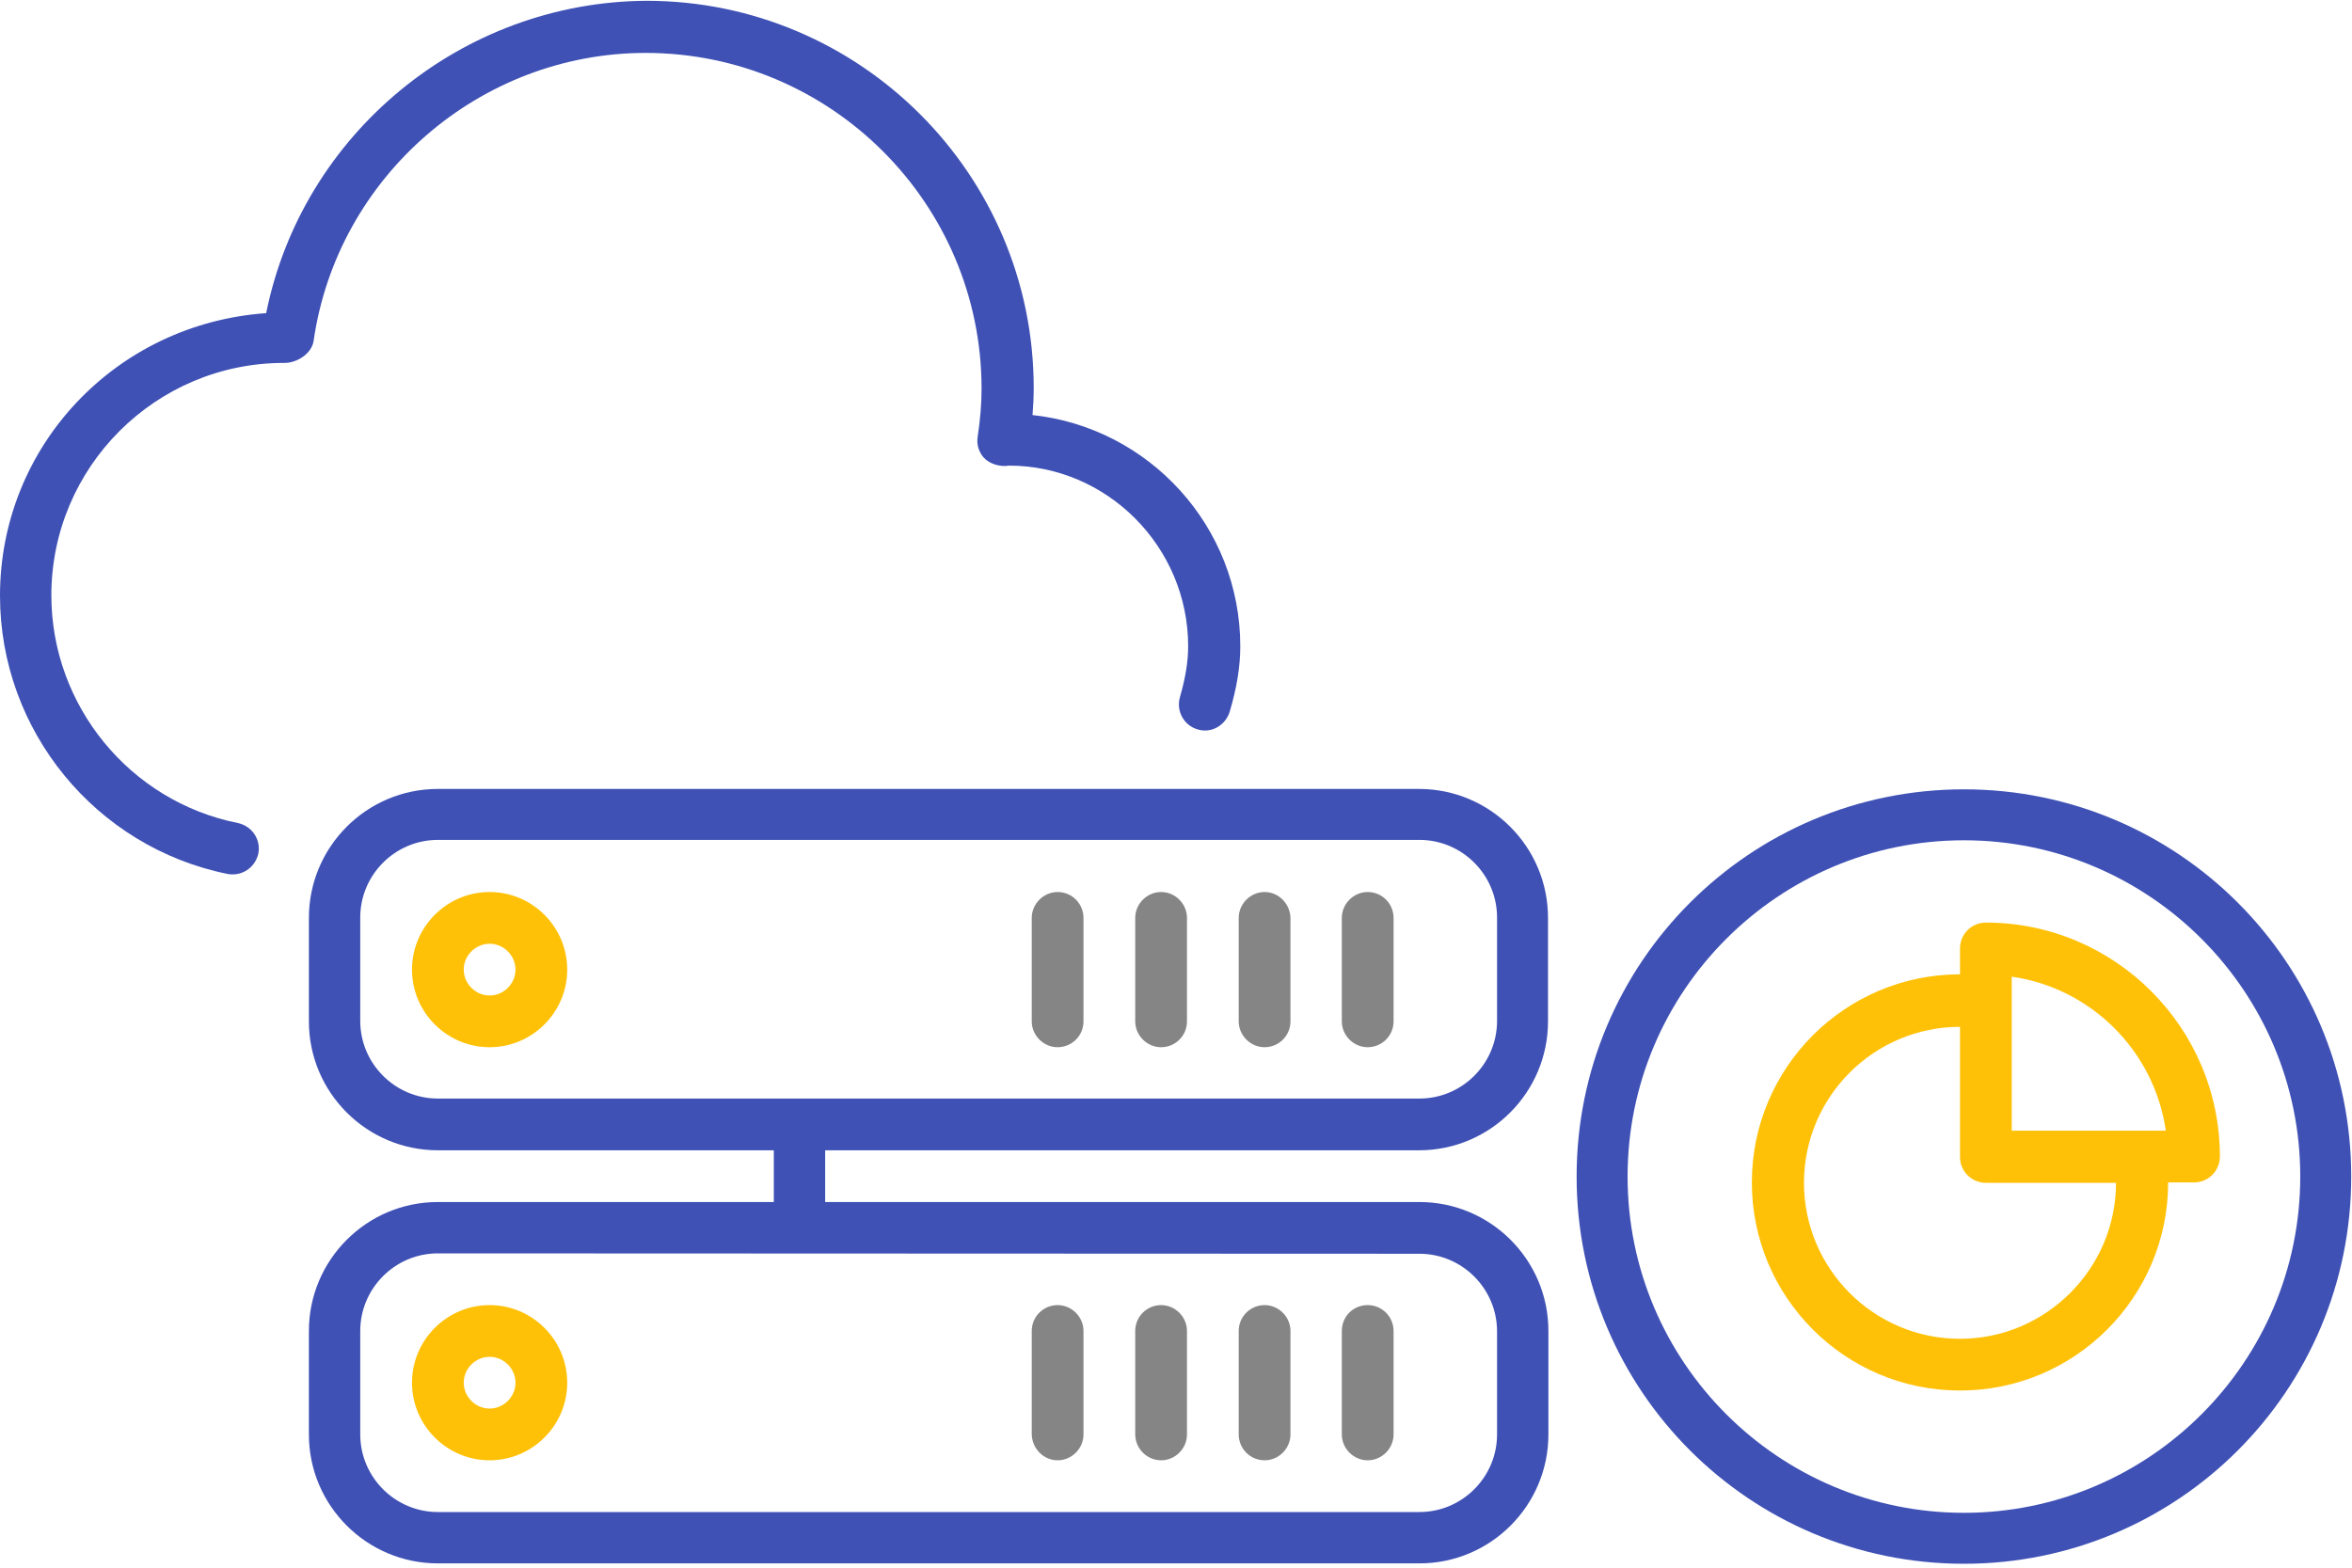
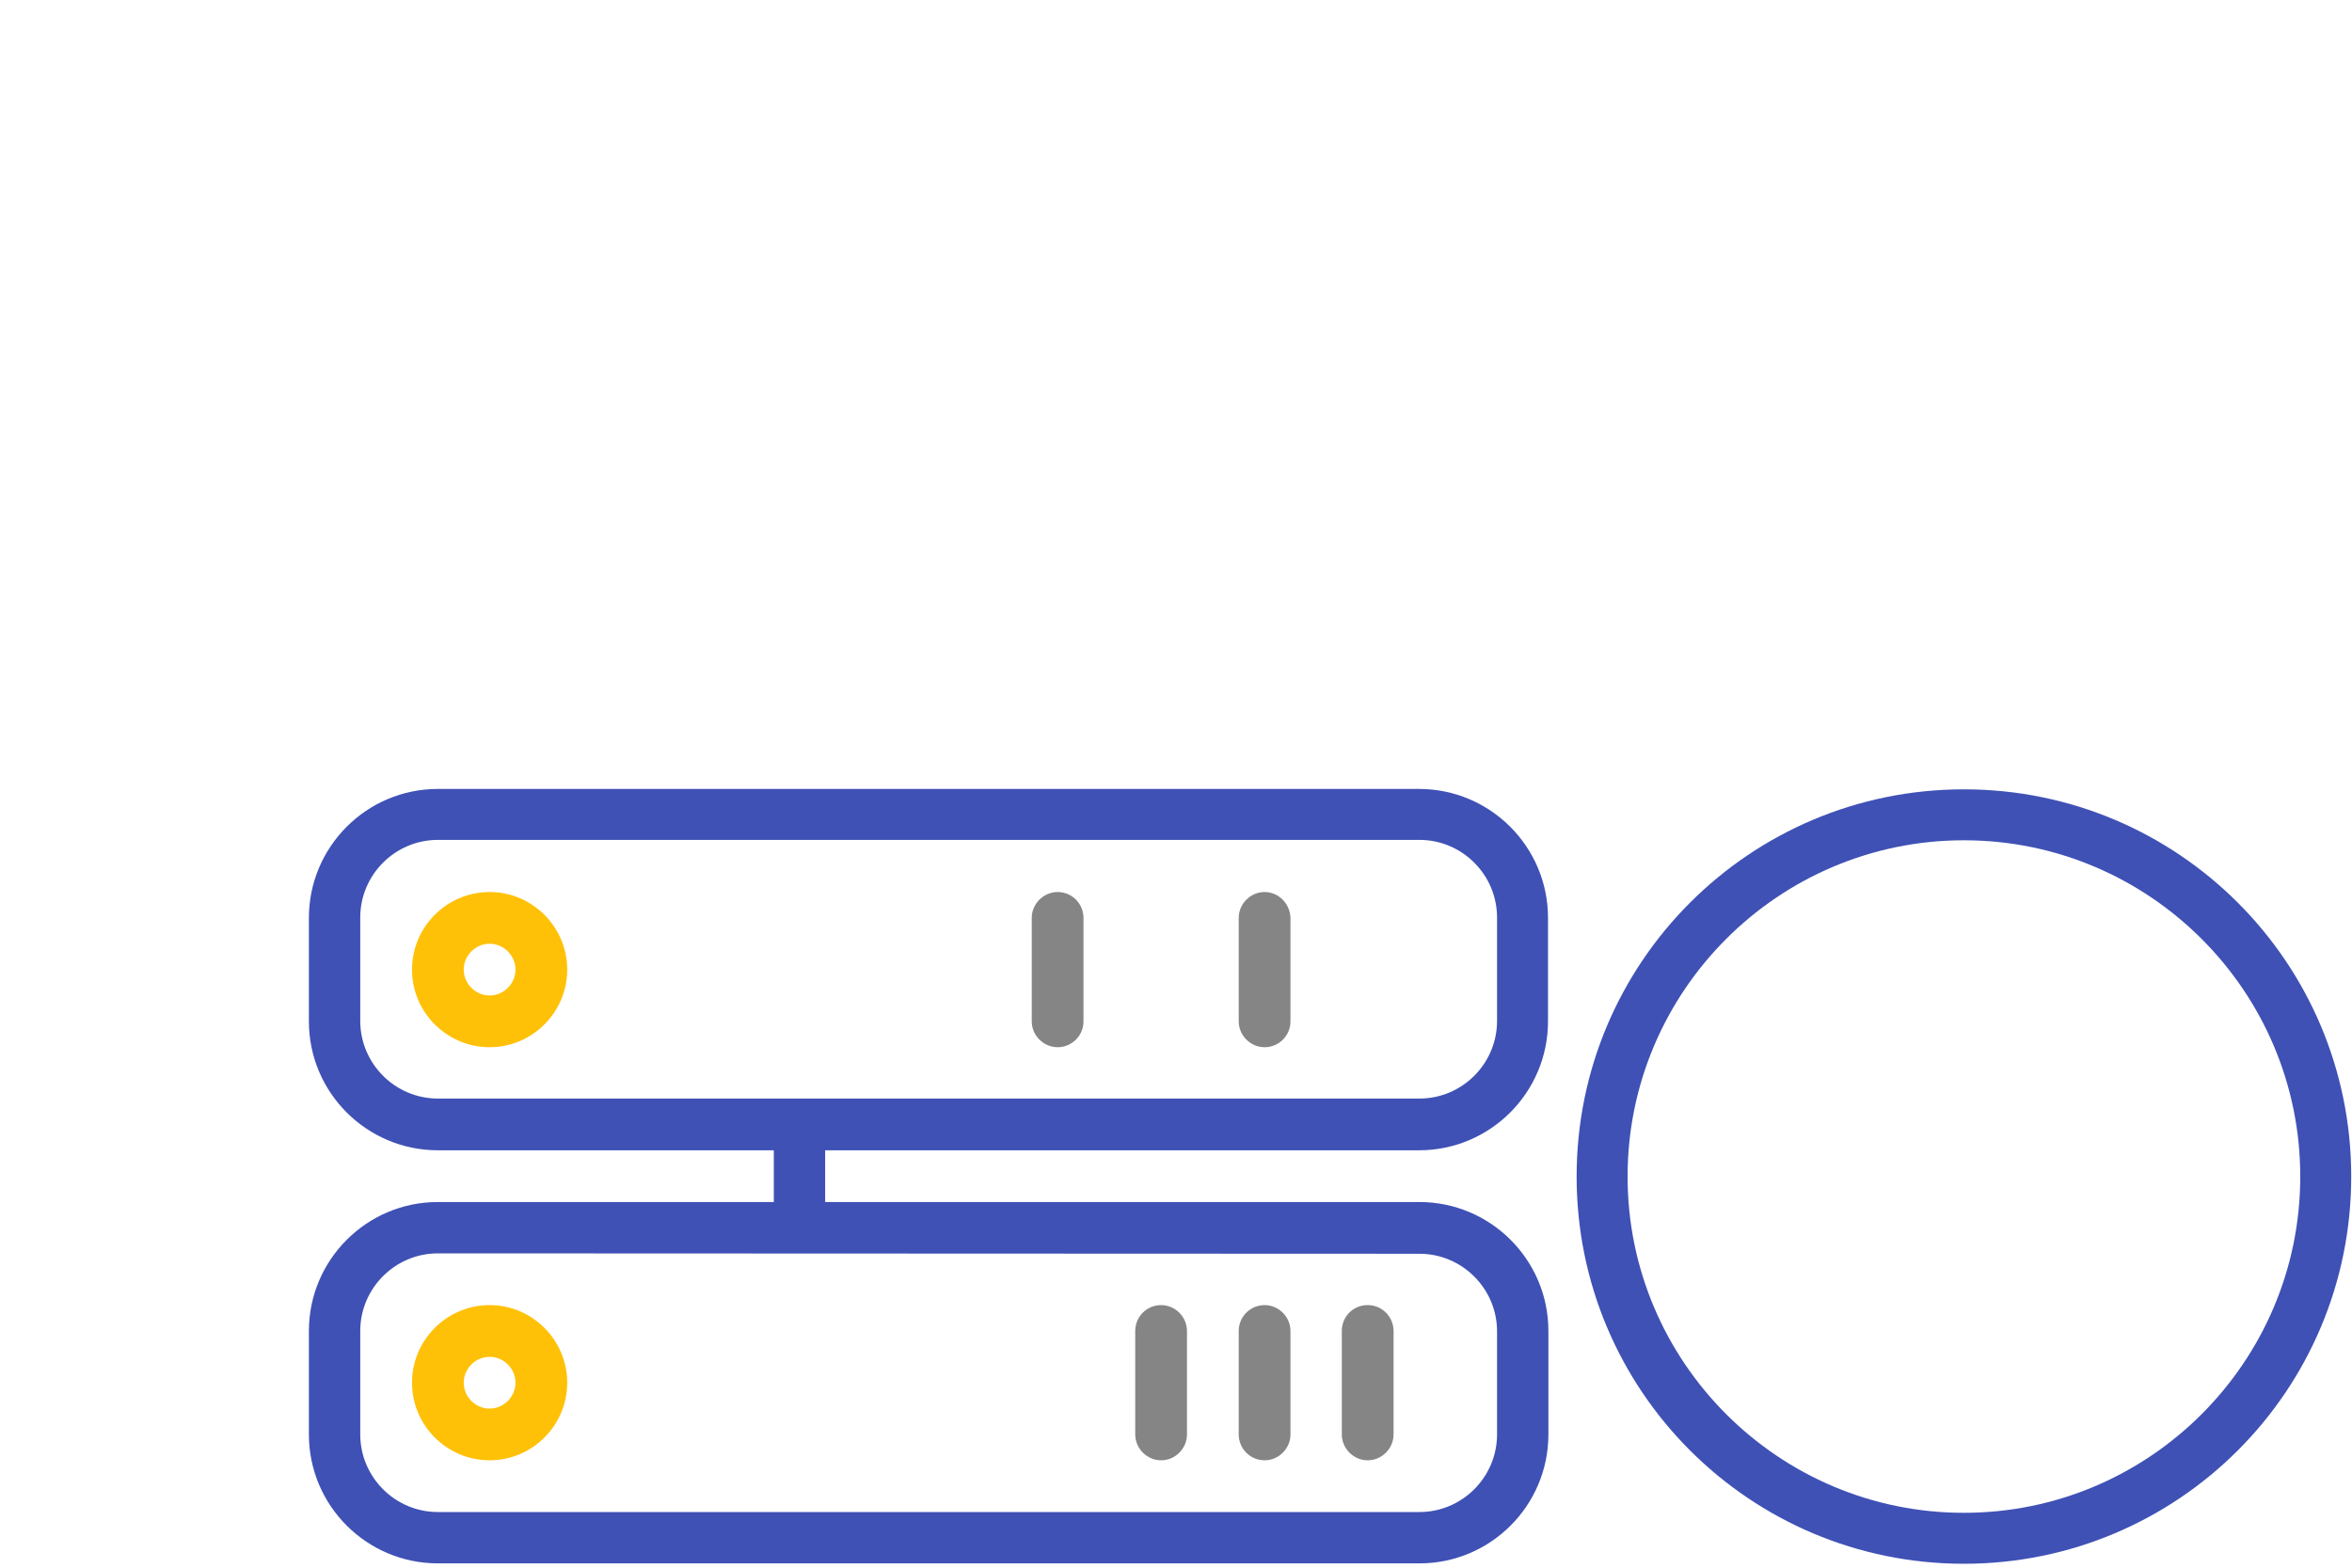
<svg xmlns="http://www.w3.org/2000/svg" version="1.1" id="Layer_1" x="0px" y="0px" viewBox="0 0 600 400" style="enable-background:new 0 0 600 400;" xml:space="preserve">
  <style type="text/css">
	.st0{fill:#858585;}
	.st1{fill:#3F51B5;}
	.st2{fill:#FFC107;}
</style>
  <path class="st0" d="M322.6,372.6c3.6,0,6.6-3,6.6-6.6v-26.4c0-3.6-3-6.6-6.6-6.6s-6.6,2.9-6.6,6.6V366  C316,369.6,318.9,372.6,322.6,372.6L322.6,372.6z" />
  <path class="st0" d="M348.9,372.6c3.6,0,6.6-3,6.6-6.6v-26.4c0-3.6-2.9-6.6-6.6-6.6s-6.6,2.9-6.6,6.6V366  C342.3,369.6,345.3,372.6,348.9,372.6L348.9,372.6z" />
  <path class="st0" d="M296.2,372.6c3.6,0,6.6-3,6.6-6.6v-26.4c0-3.6-3-6.6-6.6-6.6s-6.6,2.9-6.6,6.6V366  C289.6,369.6,292.6,372.6,296.2,372.6L296.2,372.6z" />
  <path class="st1" d="M210.5,398.9h151.6c18.2,0,32.9-14.8,32.9-32.9v-26.4c0-18.2-14.8-32.9-32.9-32.9H210.5v-13.2H362l0,0  c18.2,0,32.9-14.8,32.9-32.9v-26.4c0-18.2-14.8-32.9-32.9-32.9H111.7c-18.2,0-32.9,14.8-32.9,32.9v26.4c0,18.2,14.8,32.9,32.9,32.9  h85.7v13.2h-85.7c-18.2,0-32.9,14.8-32.9,32.9V366c0,18.2,14.8,32.9,32.9,32.9h98H210.5z M362.1,319.9c10.9,0,19.8,8.9,19.8,19.8  V366c0,10.9-8.9,19.8-19.8,19.8H111.7c-10.9,0-19.8-8.9-19.8-19.8v-26.4c0-10.9,8.9-19.8,19.8-19.8L362.1,319.9L362.1,319.9z   M111.7,280.3c-10.9,0-19.8-8.9-19.8-19.8v-26.4c0-10.9,8.9-19.8,19.8-19.8h250.4c10.9,0,19.8,8.9,19.8,19.8v26.4  c0,10.9-8.9,19.8-19.8,19.8H111.7z" />
  <path class="st2" d="M124.9,227.6c-10.9,0-19.8,8.9-19.8,19.8s8.9,19.8,19.8,19.8s19.8-8.9,19.8-19.8  C144.7,236.5,135.8,227.6,124.9,227.6L124.9,227.6z M124.9,254c-3.6,0-6.6-3-6.6-6.6s3-6.6,6.6-6.6s6.6,3,6.6,6.6  S128.5,254,124.9,254L124.9,254z" />
-   <path class="st0" d="M296.2,227.6c-3.6,0-6.6,3-6.6,6.6v26.4c0,3.6,3,6.6,6.6,6.6s6.6-2.9,6.6-6.6v-26.4  C302.8,230.6,299.8,227.6,296.2,227.6L296.2,227.6z" />
-   <path class="st0" d="M269.8,372.6c3.6,0,6.6-3,6.6-6.6v-26.4c0-3.6-3-6.6-6.6-6.6s-6.6,2.9-6.6,6.6V366  C263.3,369.6,266.2,372.6,269.8,372.6L269.8,372.6z" />
  <path class="st0" d="M322.6,227.6c-3.6,0-6.6,3-6.6,6.6v26.4c0,3.6,3,6.6,6.6,6.6s6.6-2.9,6.6-6.6v-26.4  C329.1,230.6,326.2,227.6,322.6,227.6L322.6,227.6z" />
  <path class="st0" d="M269.8,227.6c-3.6,0-6.6,3-6.6,6.6v26.4c0,3.6,3,6.6,6.6,6.6s6.6-2.9,6.6-6.6v-26.4  C276.4,230.6,273.5,227.6,269.8,227.6L269.8,227.6z" />
  <path class="st2" d="M105.1,352.8c0,10.9,8.9,19.8,19.8,19.8s19.8-8.9,19.8-19.8s-8.9-19.8-19.8-19.8  C114,333,105.1,341.9,105.1,352.8L105.1,352.8z M124.9,346.2c3.6,0,6.6,3,6.6,6.6s-3,6.6-6.6,6.6s-6.6-3-6.6-6.6  S121.3,346.2,124.9,346.2L124.9,346.2z" />
-   <path class="st0" d="M348.9,227.6c-3.6,0-6.6,3-6.6,6.6v26.4c0,3.6,3,6.6,6.6,6.6s6.6-2.9,6.6-6.6v-26.4  C355.5,230.6,352.6,227.6,348.9,227.6L348.9,227.6z" />
-   <path class="st1" d="M67.9,79.9C29.5,82.6,0,113.9,0,152c0,34.4,24.4,64.2,58.1,71c0.4,0.1,0.9,0.1,1.3,0.1c3.1,0,5.8-2.2,6.5-5.3  c0.7-3.6-1.6-7-5.2-7.8c-27.6-5.5-47.6-30-47.6-58.1c0-32.7,26.6-59.3,59.3-59.3c3.2,0.1,7.1-2.3,7.6-5.6  c6-41.9,42.4-73.5,84.7-73.5c47.2,0,85.7,38.4,85.7,85.7c0,3.7-0.3,7.6-1,12.3c-0.3,1.9,0.3,3.8,1.5,5.2c1.5,1.7,4.3,2.5,6.5,2.1  c25,0,45.7,20.7,45.7,46.1c0,4-0.7,8.1-2.1,13c-1,3.5,1,7.2,4.5,8.2c3.5,1.1,7.1-1,8.2-4.5c1.8-6.1,2.7-11.5,2.7-16.7  c0-30.6-23.3-55.8-53-59c0.2-2.4,0.3-4.7,0.3-6.9c0-54.5-44.3-98.8-98.8-98.8C117.7,0.5,77.1,34.2,67.9,79.9L67.9,79.9z" />
-   <path class="st2" d="M506.6,235.4c-3.7,0-6.6,3-6.6,6.6v6.6c-29.3,0-53.1,23.8-53.1,53.1c0,29.3,23.8,53.1,53.1,53.1  c29.3,0,53.1-23.8,53.1-53.1h6.6c3.7,0,6.6-3,6.6-6.6C566.3,262.2,539.5,235.4,506.6,235.4L506.6,235.4z M500,341.6  c-22,0-39.8-17.9-39.8-39.8c0-22,17.9-39.8,39.8-39.8v33.2c0,3.7,3,6.6,6.6,6.6h33.2C539.8,323.7,521.9,341.6,500,341.6L500,341.6z   M513.2,288.5v-39.3c20.3,2.9,36.4,19,39.3,39.3H513.2z" />
  <g>
    <path class="st1" d="M501,214.4c47.3,0,85.8,38.5,85.8,85.8S548.3,386,501,386s-85.8-38.5-85.8-85.8S453.7,214.4,501,214.4    M501,201.4c-54.6,0-98.8,44.2-98.8,98.8S446.4,399,501,399s98.8-44.2,98.8-98.8S555.6,201.4,501,201.4L501,201.4z" />
  </g>
</svg>